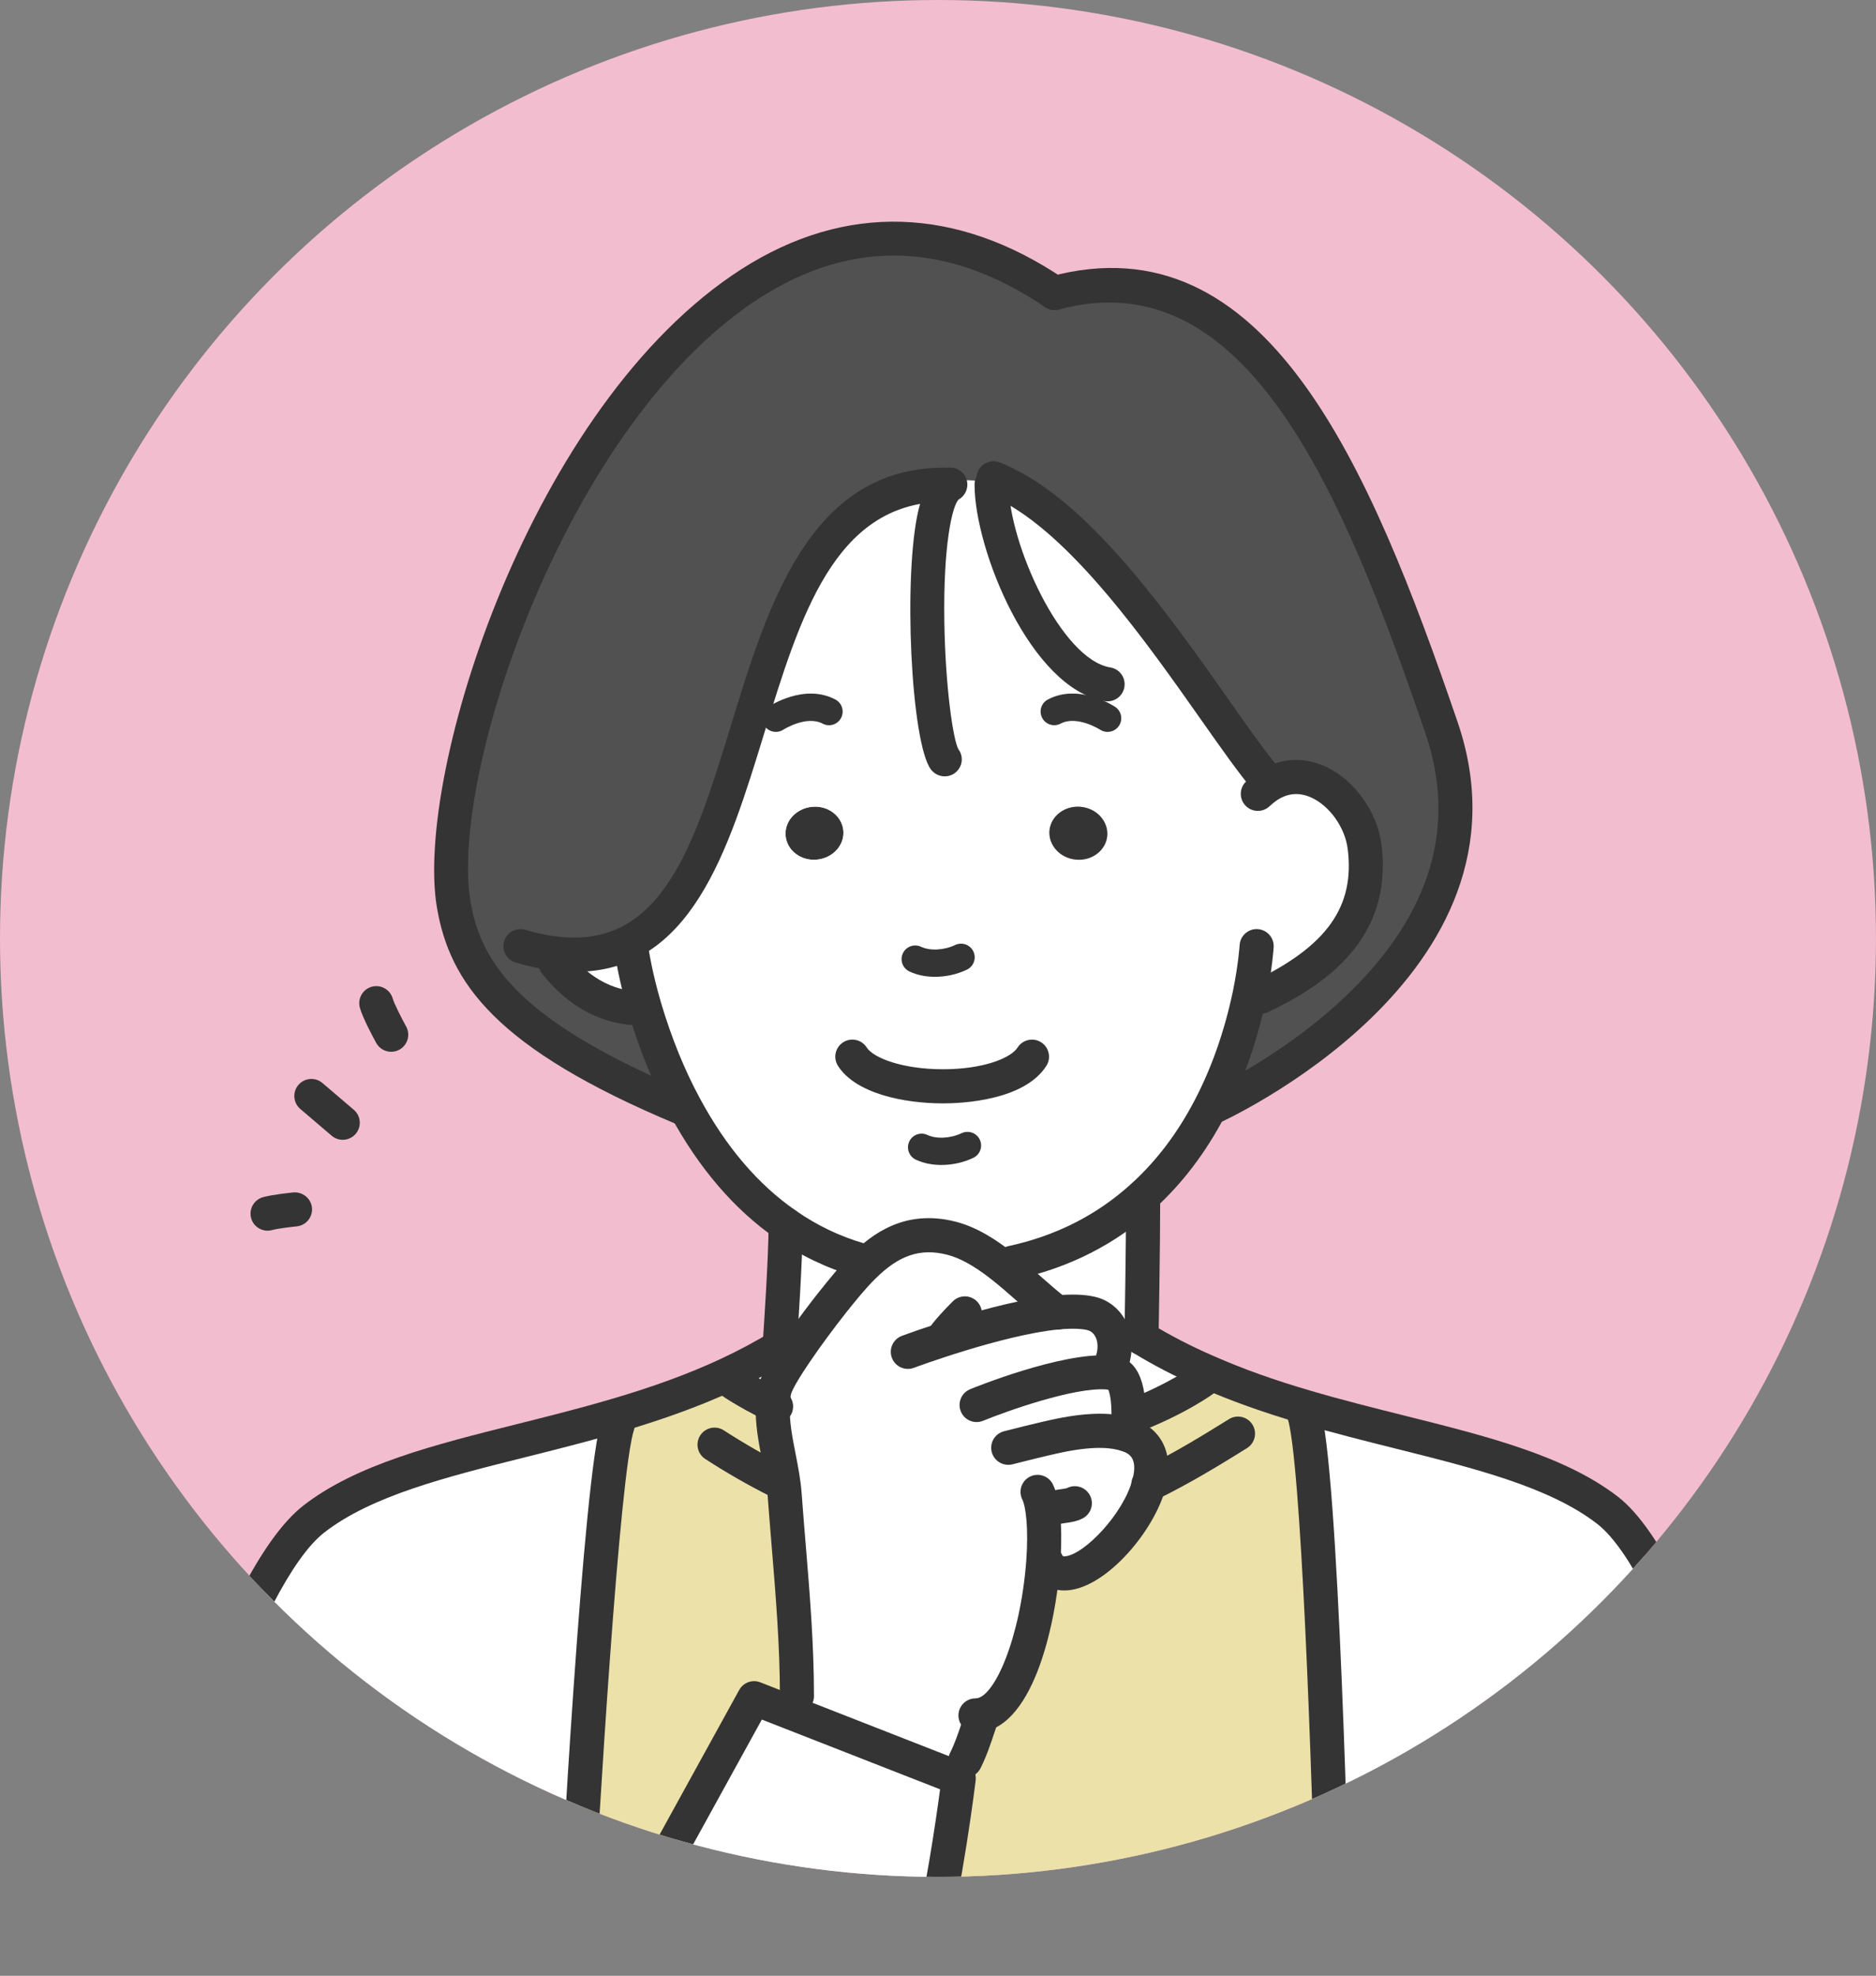
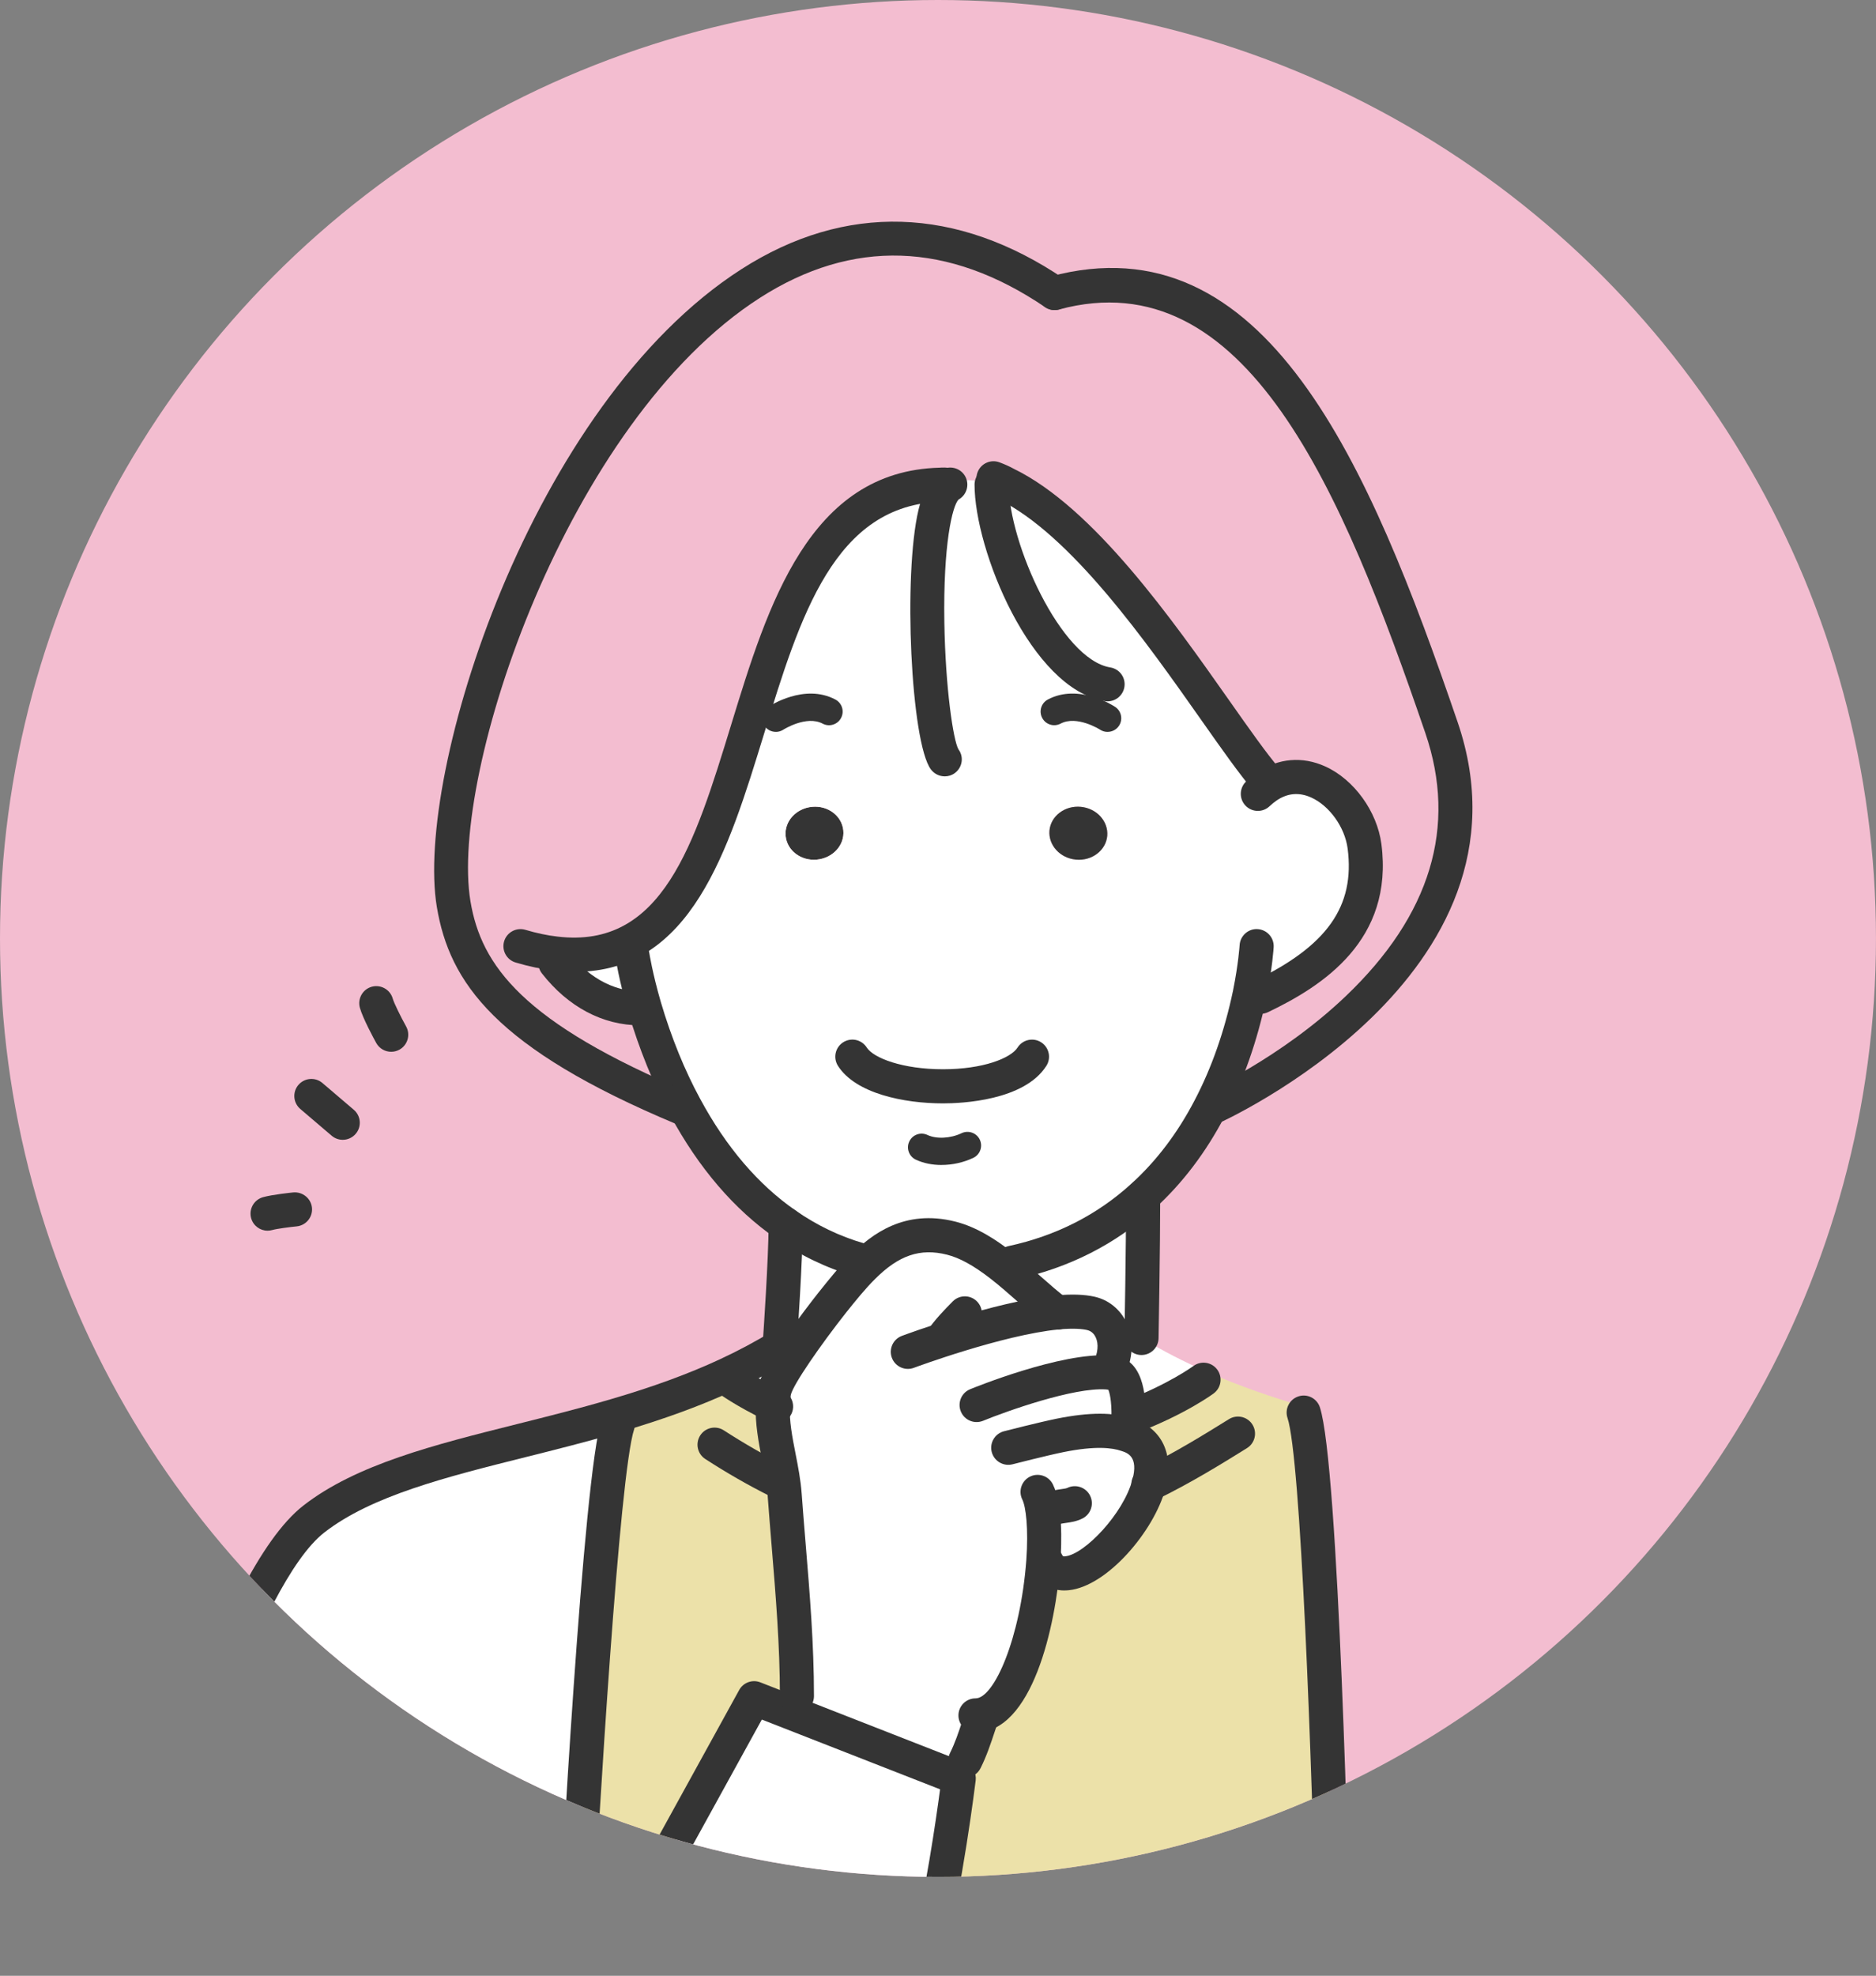
<svg xmlns="http://www.w3.org/2000/svg" id="_レイヤー_2" width="79.617" height="83.813" viewBox="0 0 79.617 83.813">
  <rect x="0" y="0" width="79.617" height="83.813" fill="#808080" stroke="none" />
  <defs>
    <style>.cls-1{fill:#343434;}.cls-1,.cls-2,.cls-3,.cls-4,.cls-5,.cls-6{stroke-width:0px;}.cls-2{fill:#515151;}.cls-3{fill:none;}.cls-7{clip-path:url(#clippath);}.cls-4{fill:#f3bdd0;}.cls-5{fill:#fff;}.cls-6{fill:#ece1a9;}</style>
    <clipPath id="clippath">
      <circle class="cls-3" cx="39.808" cy="39.808" r="39.808" />
    </clipPath>
  </defs>
  <g id="_ヘッダー">
    <circle class="cls-4" cx="39.808" cy="39.808" r="39.808" />
    <g class="cls-7">
      <path class="cls-5" d="M33.111,56.756s.232-3.346.232-4.816c.909.637,1.945,1.158,3.12,1.499l.168.301c-.463.457-.891.996-1.314,1.522-.37.469-2.339,3.022-2.466,3.786-.029.185-.046.365-.052.544-1.204-.579-1.864-1.065-1.864-1.065l-.093-.203c.776-.359,1.534-.758,2.269-1.21v-.359Z" />
      <path class="cls-5" d="M26.123,60.05l.104.347c-.793,2.379-1.835,22.316-1.835,22.316v.156l-18.611-.081v-.075c1.054-4.741,4.434-15.862,7.537-18.276,2.923-2.275,7.844-2.929,12.805-4.388Z" />
      <path class="cls-5" d="M47.896,60.107c.006-.695-.069-1.766-.625-1.858-.075-.012-.151-.017-.232-.029l.012-.104c.573-1.152.11-2.206-.753-2.402-.382-.087-.874-.093-1.43-.041-.747-.556-1.546-1.355-2.397-2.015l.48-.093c2.339-.504,4.151-1.54,5.557-2.825l.006.006c0,2.153-.069,6.009-.069,6.009.897.55,1.829,1.025,2.779,1.436l-.145.336s-1.094.816-3.091,1.58h-.093Z" />
      <path class="cls-6" d="M26.037,82.875l-1.644-.006v-.156s1.042-19.937,1.835-22.316l-.104-.347c1.586-.463,3.184-1.013,4.718-1.725l.093.203s.66.486,1.864,1.065c-.052,1.279.411,2.541.504,3.803.208,2.854.521,5.662.521,8.55l-.272.695-1.546-.602-5.968,10.837Z" />
      <path class="cls-5" d="M47.27,58.249c.556.093.631,1.164.625,1.858-.006.342-.029.59-.029.59l-.052.162c1.007.324,1.198,1.164.944,2.107-.585,2.177-3.531,4.903-4.342,3.288l-.139-.012c-.214,2.848-1.239,6.524-2.877,6.524l.203.237c-.191.567-.365,1.135-.637,1.679l-.289.747-7.126-2.79.272-.695c0-2.889-.313-5.696-.521-8.55-.093-1.262-.556-2.524-.504-3.803.006-.179.023-.359.052-.544.127-.764,2.096-3.317,2.466-3.786.423-.527.851-1.065,1.314-1.522.973-.973,2.113-1.627,3.728-1.221.747.185,1.447.625,2.113,1.14.851.66,1.65,1.459,2.397,2.015.556-.052,1.048-.046,1.43.041.863.197,1.326,1.25.753,2.402l-.012.104c.081.012.156.017.232.029Z" />
      <path class="cls-1" d="M35.791,35.232c.058.619-.446,1.169-1.123,1.233s-1.268-.388-1.326-1.007.446-1.169,1.123-1.233,1.268.388,1.326,1.007Z" />
      <path class="cls-5" d="M53.783,33.351c1.824-1.227,3.879.66,4.128,2.547.423,3.248-1.644,5.065-4.405,6.385l-.469-.104c-.272,1.297-.77,3.068-1.696,4.834-.683,1.308-1.598,2.611-2.831,3.728-1.407,1.285-3.219,2.321-5.557,2.825l-.48.093c-.666-.515-1.366-.955-2.113-1.14-1.615-.405-2.756.249-3.728,1.221l-.168-.301c-1.175-.342-2.211-.863-3.12-1.499-1.91-1.326-3.282-3.161-4.261-4.973-.839-1.546-1.384-3.08-1.731-4.255l-.197.058c-1.482,0-2.715-.81-3.583-1.922l.006-.399c10.021,1.198,6.188-19.636,16.325-19.885v-.035c.996-.33,1.824-.064,2.779-.006,4.429,2.159,8.921,10.044,11.074,12.556l.029.272ZM46.993,35.458c.052-.619-.446-1.169-1.123-1.233s-1.274.388-1.331,1.007c-.052.619.446,1.169,1.123,1.233s1.274-.388,1.331-1.007ZM34.668,36.465c.677-.064,1.181-.614,1.123-1.233s-.648-1.071-1.326-1.007-1.181.614-1.123,1.233.648,1.071,1.326,1.007Z" />
-       <path class="cls-5" d="M75.902,83.09l-19.318-.081v-.295s-.463-20.412-1.256-22.791l.069-.237c4.973,1.465,9.905,2.113,12.84,4.394,3.126,2.431,6.623,14.304,7.665,19.011Z" />
      <path class="cls-1" d="M45.869,34.225c.677.064,1.175.614,1.123,1.233-.058.619-.654,1.071-1.331,1.007s-1.175-.614-1.123-1.233c.058-.619.654-1.071,1.331-1.007Z" />
      <path class="cls-5" d="M40.677,75.431l.012.006s-.544,4.457-1.331,7.497l-13.32-.058,5.968-10.837,1.546.602,7.126,2.79Z" />
      <path class="cls-6" d="M48.758,62.967c.255-.944.064-1.783-.944-2.107l.052-.162s.023-.249.029-.59h.093c1.997-.764,3.091-1.58,3.091-1.58l.145-.336c1.366.602,2.767,1.083,4.174,1.494l-.069.237c.793,2.379,1.256,22.791,1.256,22.791v.295l-17.228-.075c.787-3.039,1.331-7.497,1.331-7.497l-.012-.006.289-.747c.272-.544.446-1.111.637-1.679l-.203-.237c1.638,0,2.663-3.676,2.877-6.524l.139.012c.81,1.615,3.757-1.111,4.342-3.288Z" />
-       <path class="cls-2" d="M57.91,35.898c-.249-1.887-2.304-3.774-4.128-2.547l-.029-.272c-2.153-2.512-6.646-10.397-11.074-12.556-.955-.058-1.783-.324-2.779.006v.035c-10.136.249-6.304,21.083-16.325,19.885l-.006.399c.868,1.111,2.101,1.922,3.583,1.922l.197-.058c.347,1.175.891,2.709,1.731,4.255l-.093.052c-7.225-3.022-9.216-5.563-9.737-8.666-1.36-8.18,9.986-36.436,25.506-25.923,8.573-2.31,12.805,7.879,16.417,18.432,3.525,10.304-9.818,16.157-9.818,16.157l-.017-.006c.926-1.766,1.424-3.537,1.696-4.834l.469.104c2.761-1.32,4.828-3.138,4.405-6.385Z" />
      <path class="cls-1" d="M56.584,83.437c-.392,0-.714-.313-.723-.707-.185-8.161-.663-20.909-1.219-22.579-.127-.379.079-.789.457-.915.379-.129.789.079.915.457.804,2.413,1.245,20.904,1.293,23.004.009.4-.308.731-.707.74h-.017Z" />
      <path class="cls-1" d="M24.393,83.437c-.012,0-.025-.001-.038-.001-.399-.021-.706-.361-.685-.76.107-2.05,1.07-20.105,1.871-22.507.126-.379.536-.586.915-.457.379.126.584.536.457.915-.625,1.875-1.511,16.607-1.799,22.125-.02.386-.34.686-.722.686Z" />
      <path class="cls-1" d="M5.781,83.437c-.052,0-.105-.006-.158-.017-.39-.087-.636-.474-.549-.864.717-3.223,4.14-15.843,7.8-18.69,2.247-1.749,5.559-2.578,9.065-3.456,1.299-.326,2.642-.662,3.98-1.055,1.781-.52,3.291-1.072,4.617-1.687.778-.36,1.516-.753,2.196-1.17.341-.209.787-.102.995.239.209.34.102.786-.239.995-.728.447-1.516.867-2.344,1.25-1.392.646-2.968,1.222-4.818,1.763-1.365.401-2.723.741-4.036,1.07-3.354.84-6.522,1.633-8.528,3.194-2.79,2.17-6.168,12.879-7.275,17.862-.075.337-.374.566-.706.566Z" />
-       <path class="cls-1" d="M75.902,83.813c-.332,0-.631-.23-.706-.567-1.16-5.239-4.633-16.443-7.402-18.597-2.009-1.561-5.175-2.352-8.527-3.191-1.325-.331-2.694-.674-4.073-1.08-1.595-.466-2.989-.965-4.261-1.526-1.015-.439-1.98-.938-2.865-1.481-.341-.209-.448-.654-.239-.995.209-.341.654-.448.995-.239.827.507,1.731.973,2.688,1.388,1.218.536,2.554,1.015,4.09,1.463,1.352.399,2.707.737,4.017,1.065,3.504.876,6.814,1.704,9.064,3.452,3.6,2.801,7.223,16.248,7.928,19.426.086.39-.16.777-.55.863-.053.011-.106.017-.157.017Z" />
+       <path class="cls-1" d="M75.902,83.813Z" />
      <path class="cls-1" d="M48.445,57.479h-.013c-.4-.007-.718-.337-.711-.737.001-.038.07-3.874.07-5.996,0-.4.324-.724.724-.724s.724.324.724.724c0,2.135-.069,5.983-.07,6.022-.007.395-.33.711-.724.711Z" />
      <path class="cls-1" d="M33.111,57.479c-.016,0-.033-.001-.05-.002-.399-.028-.7-.373-.672-.772.002-.033.23-3.338.23-4.767,0-.4.324-.724.724-.724s.724.324.724.724c0,1.478-.223,4.729-.233,4.866-.027.382-.344.674-.721.674Z" />
      <path class="cls-1" d="M32.936,60.385c-.109,0-.219-.024-.323-.076l-.142-.071c-1.238-.595-1.937-1.106-1.967-1.128-.322-.237-.391-.69-.154-1.012.237-.322.69-.39,1.012-.154.005.004.631.458,1.749.996l.148.075c.358.179.503.613.324.971-.127.254-.382.4-.648.4Z" />
      <path class="cls-1" d="M47.988,60.831c-.291,0-.565-.177-.676-.465-.143-.373.044-.791.417-.934,1.864-.713,2.907-1.478,2.918-1.486.321-.237.773-.17,1.011.149.238.321.172.773-.147,1.011-.048.036-1.198.885-3.266,1.676-.085.033-.172.048-.258.048Z" />
      <path class="cls-1" d="M33.011,63.546c-.109,0-.219-.024-.323-.076-.922-.461-1.849-.992-2.756-1.58-.335-.217-.431-.665-.214-1.001s.666-.432,1.001-.214c.862.558,1.742,1.062,2.616,1.499.358.179.503.613.324.971-.127.254-.382.4-.648.4Z" />
      <path class="cls-1" d="M48.748,63.692c-.27,0-.531-.144-.656-.397-.176-.357-.047-.78.309-.958,1.44-.699,2.724-1.497,3.756-2.138.34-.211.786-.107.997.232.211.34.107.786-.232.997-1.061.659-2.381,1.479-3.847,2.19-.103.05-.215.074-.326.074Z" />
      <path class="cls-1" d="M36.463,54.162c-.067,0-.135-.009-.202-.029-1.189-.345-2.31-.884-3.334-1.602-1.763-1.223-3.272-2.981-4.482-5.221-.713-1.313-1.314-2.792-1.788-4.393-.386-1.331-.525-2.23-.53-2.268-.06-.395.211-.763.606-.824.388-.059.764.211.824.606.002.008.132.85.489,2.078.444,1.502,1.006,2.886,1.672,4.111,1.102,2.04,2.46,3.629,4.038,4.723.895.628,1.873,1.098,2.909,1.399.384.111.604.513.493.897-.092.317-.381.522-.694.522Z" />
      <path class="cls-1" d="M42.952,54.29c-.334,0-.634-.232-.707-.571-.084-.391.164-.776.555-.86,2.014-.434,3.771-1.326,5.221-2.653,1.053-.954,1.953-2.14,2.677-3.528.723-1.378,1.271-2.941,1.63-4.648.233-1.154.28-1.929.281-1.937.024-.399.372-.707.764-.68.399.023.703.365.681.763-.002.035-.052.876-.308,2.145-.388,1.843-.981,3.532-1.766,5.027-.803,1.539-1.808,2.861-2.985,3.928-1.64,1.499-3.623,2.508-5.89,2.996-.051.011-.103.016-.153.016Z" />
      <path class="cls-1" d="M27.154,43.493c-1.57,0-3.045-.781-4.154-2.2-.246-.315-.19-.769.125-1.016.316-.245.77-.189,1.016.125.479.614,1.509,1.644,3.013,1.644.4,0,.724.324.724.724s-.324.724-.724.724Z" />
      <path class="cls-1" d="M53.506,43.007c-.27,0-.529-.152-.654-.412-.172-.361-.02-.793.341-.965,3.123-1.493,4.32-3.179,4-5.639-.119-.902-.77-1.811-1.547-2.162-.509-.228-.998-.188-1.459.122-.108.074-.21.157-.305.247-.289.276-.747.265-1.023-.024-.276-.289-.265-.747.024-1.023.15-.144.31-.273.488-.396.886-.596,1.902-.681,2.868-.245,1.222.551,2.204,1.905,2.387,3.292.53,4.079-2.491,6.025-4.811,7.133-.101.048-.207.071-.311.071Z" />
-       <path class="cls-1" d="M39.683,41.436c-.391,0-.769-.075-1.089-.228-.289-.137-.412-.482-.275-.771.137-.289.482-.411.771-.275.379.18.975.149,1.448-.076.289-.137.634-.014.772.274.137.289.014.634-.274.772-.425.202-.898.304-1.353.304Z" />
      <path class="cls-1" d="M39.956,49.418c-.391,0-.768-.075-1.089-.226-.289-.136-.414-.481-.278-.77.136-.29.482-.414.77-.278.383.18.98.15,1.451-.075.29-.136.634-.014.772.274.137.289.014.634-.274.772-.423.201-.896.302-1.351.302Z" />
      <path class="cls-1" d="M40.023,46.805c-1.664,0-3.709-.418-4.459-1.591-.215-.337-.117-.784.219-1.0.337-.216.784-.118 1.0.219.287.448,1.52.924,3.24.924h.003c1.689-.001,2.869-.465,3.161-.923.215-.336.664-.435 1-.22.337.215.435.663.22 1-.942,1.476-3.592,1.591-4.381,1.591h-.004Z" />
      <path class="cls-1" d="M53.754,33.802c-.204,0-.407-.086-.55-.253-.596-.696-1.348-1.764-2.219-3.001-2.339-3.323-5.542-7.874-8.623-9.375-.154-.085-.291-.145-.448-.204-.375-.138-.567-.554-.429-.929.138-.375.553-.568.929-.429.227.084.428.174.615.277,3.382,1.648,6.71,6.375,9.14,9.827.849,1.206,1.582,2.248,2.134,2.892.26.304.225.76-.079,1.02-.136.117-.304.174-.47.174Z" />
      <path class="cls-1" d="M24.417,41.224c-.297,0-.605-.019-.927-.057-.499-.056-1.042-.17-1.607-.338-.383-.114-.602-.516-.488-.899s.516-.6.899-.488c.484.144.942.24,1.362.287,4.454.534,5.813-3.892,7.384-9.016,1.544-5.033,3.294-10.737,8.842-10.874.027-.005.115-.006.203-.006.4,0,.724.324.724.724s-.324.724-.724.724c-.04,0-.079-.002-.115.002-4.559.114-6.011,4.845-7.547,9.855-1.522,4.963-3.093,10.086-8.008,10.086Z" />
      <path class="cls-1" d="M51.358,47.742c-.279,0-.544-.162-.663-.432-.161-.366.006-.793.371-.954.033-.014,3.281-1.46,6.05-4.101,3.598-3.433,4.734-7.187,3.375-11.16-3.514-10.264-7.61-20.109-15.545-17.967-.388.104-.783-.124-.887-.51s.124-.783.51-.887c9.141-2.464,13.555,7.984,17.291,18.896,3.698,10.81-10.072,16.993-10.212,17.054-.094.042-.193.061-.29.061Z" />
      <path class="cls-1" d="M47.004,31.047c-.11,0-.221-.031-.319-.096-.016-.011-.985-.619-1.672-.256-.283.151-.633.043-.782-.24-.15-.282-.043-.633.24-.782,1.315-.698,2.794.272,2.857.313.266.178.338.537.16.803-.112.167-.295.257-.482.257Z" />
      <path class="cls-1" d="M32.927,31.046c-.188,0-.371-.09-.483-.258-.176-.266-.106-.623.158-.8.062-.042,1.536-1.013,2.852-.314.283.15.39.5.24.782-.149.283-.5.391-.782.24-.689-.363-1.656.249-1.665.255-.098.064-.209.096-.319.096Z" />
      <path class="cls-1" d="M40.097,32.933c-.224,0-.447-.103-.591-.296-.847-1.139-1.185-8.246-.522-11.023.22-.925.546-1.467,1.023-1.705.357-.177.793-.032.971.325.174.349.04.77-.298.957-.265.275-.655,1.912-.602,5.211.045,2.781.379,5.01.599,5.385.239.321.167.767-.153,1.005-.128.096-.278.141-.427.141Z" />
      <path class="cls-1" d="M47.005,29.75c-.039,0-.078-.003-.117-.01-3.138-.509-5.528-6.42-5.528-9.183,0-.4.324-.724.724-.724s.724.324.724.724c0,2.467,2.217,7.414,4.313,7.755.395.064.663.435.598.83-.058.356-.365.608-.713.608Z" />
      <path class="cls-1" d="M28.989,47.742c-.093,0-.188-.018-.279-.056-7.698-3.22-9.634-6.012-10.171-9.214-.941-5.657,3.988-21.322,12.928-27.054,4.4-2.82,9.136-2.677,13.697.412.331.224.417.674.193,1.005-.225.331-.674.418-1.005.193-4.103-2.779-8.175-2.91-12.104-.392-8.179,5.243-13.182,20.185-12.282,25.597.458,2.728,2.216,5.153,9.302,8.117.369.154.543.578.388.947-.116.278-.385.444-.668.444Z" />
      <path class="cls-1" d="M16.601,44.616c-.255,0-.502-.135-.634-.374-.094-.17-.568-1.041-.694-1.493-.107-.385.118-.784.503-.892.383-.106.784.118.892.503.054.192.336.763.568,1.182.193.35.066.79-.284.984-.111.061-.231.09-.349.09Z" />
      <path class="cls-1" d="M14.545,48.35c-.166,0-.332-.057-.469-.173l-1.331-1.135c-.304-.259-.341-.716-.081-1.02.259-.303.716-.341,1.02-.081l1.331,1.135c.304.259.341.716.081,1.02-.143.168-.347.254-.551.254Z" />
      <path class="cls-1" d="M11.355,52.205c-.317,0-.607-.209-.696-.529-.107-.385.118-.784.503-.892.401-.112,1.197-.193,1.286-.202.391-.035.752.251.792.648s-.25.752-.648.792c-.289.029-.829.097-1.041.156-.065.018-.131.027-.195.027Z" />
      <path class="cls-1" d="M39.351,83.669h0c-.4,0-.724-.324-.724-.724,0-.078.014-.157.038-.231.6-2.331,1.062-5.538,1.232-6.812l-7.565-2.959-5.663,10.282c-.193.35-.633.478-.983.284-.35-.193-.477-.633-.284-.983l5.969-10.837c.175-.318.558-.458.897-.325l8.673,3.393c.016.006.044.019.059.026.281.134.445.432.408.741-.023.184-.56,4.54-1.35,7.591-.011.044-.027.087-.046.128-.114.251-.366.426-.66.426Z" />
      <path class="cls-1" d="M41.4,73.492c-.4,0-.724-.324-.724-.724s.324-.724.724-.724c.794,0,1.908-2.558,2.156-5.855.096-1.352-.016-2.271-.17-2.582-.178-.358-.031-.792.327-.97.358-.176.793-.031.97.327.421.85.379,2.451.317,3.33-.201,2.675-1.184,7.197-3.599,7.197Z" />
      <path class="cls-1" d="M44.66,64.727c-.267,0-.525-.149-.651-.405-.175-.359-.027-.793.332-.968.252-.123.499-.157.697-.185.09-.013.214-.03.253-.05.357-.178.793-.033.971.324.179.357.034.792-.324.971-.251.126-.5.16-.699.188-.097.014-.218.031-.261.052-.102.05-.211.073-.318.073Z" />
      <path class="cls-1" d="M45.172,67.467c-.611,0-1.116-.316-1.403-.888-.179-.357-.035-.792.322-.971.358-.178.792-.035.971.322.049.097.058.096.15.087.82-.084,2.46-1.804,2.846-3.239.269-.994-.21-1.148-.466-1.23-.377-.132-1.092-.226-2.455.049-.712.145-2.153.514-2.167.518-.386.097-.781-.134-.881-.521-.1-.387.134-.782.521-.881.06-.015,1.491-.383,2.242-.535,1.371-.276,2.419-.278,3.202-.003,1.266.406,1.797,1.522,1.404,2.979-.483,1.797-2.468,4.136-4.097,4.302-.064.006-.126.01-.188.01Z" />
      <path class="cls-1" d="M47.868,61.421c-.023,0-.045-.001-.068-.003-.397-.037-.69-.389-.654-.786.001-.011.021-.233.026-.535.006-.711-.085-1.028-.135-1.146l-.098-.012c-1.363-.096-4.233.926-5.217,1.33-.372.151-.793-.025-.944-.395-.152-.37.025-.793.395-.944.157-.065,3.872-1.578,5.92-1.43l.134.016c.053.006.105.012.157.02,1.257.21,1.241,1.994,1.236,2.58-.006.379-.032.651-.032.651-.035.375-.35.656-.719.656Z" />
      <path class="cls-1" d="M47.05,58.839c-.109,0-.218-.024-.322-.076-.358-.178-.504-.612-.326-.97.197-.396.232-.785.098-1.068-.054-.114-.161-.259-.364-.306-.196-.045-.565-.084-1.201-.026-2.402.236-6.116,1.616-6.153,1.63-.374.138-.791-.05-.931-.425-.14-.374.05-.791.425-.931.159-.059,3.927-1.46,6.522-1.715.679-.062,1.22-.045,1.661.055.592.135,1.084.535,1.35,1.097.326.687.285,1.537-.11,2.333-.127.254-.383.401-.648.401Z" />
      <path class="cls-1" d="M39.976,57.549c-.138,0-.278-.039-.401-.122-.332-.222-.422-.671-.201-1.003.283-.424.742-.9,1.062-1.221.283-.283.741-.283,1.023-.001.283.283.283.741.001,1.023-.16.161-.646.648-.882,1.002-.14.209-.369.322-.603.322Z" />
      <path class="cls-1" d="M33.823,72.67c-.4,0-.724-.324-.724-.724,0-2.13-.177-4.269-.348-6.337-.059-.719-.119-1.439-.172-2.161-.035-.482-.131-.973-.233-1.493-.15-.768-.305-1.561-.271-2.393.006-.2.026-.406.06-.625.16-.959,2.041-3.398,2.614-4.123.001-.001.037-.046.038-.047.42-.525.854-1.067,1.334-1.541.862-.862,2.259-1.948,4.413-1.409.973.242,1.824.841,2.379,1.27.43.334.838.693,1.232,1.04.407.358.791.697,1.154.967.028.021.055.044.08.069.283.283.285.743.003,1.026-.268.268-.691.284-.975.045-.4-.301-.798-.651-1.218-1.021-.378-.332-.768-.677-1.162-.982-.717-.554-1.303-.875-1.844-1.01-1.13-.282-2.037.025-3.043,1.031-.423.418-.831.927-1.226,1.42-1.08,1.366-2.263,3.073-2.352,3.499-.023.145-.037.295-.042.445-.027.668.105,1.345.246,2.062.105.539.214,1.096.256,1.666.052.718.111,1.433.17,2.147.174,2.097.353,4.267.353,6.456,0,.4-.324.724-.724.724Z" />
      <path class="cls-1" d="M40.966,75.407c-.109,0-.219-.024-.323-.076-.358-.179-.503-.613-.324-.971.211-.422.36-.871.518-1.346l.08-.24c.127-.378.535-.584.917-.455.379.128.582.538.455.917l-.079.235c-.167.503-.34,1.022-.597,1.536-.127.254-.382.4-.648.4Z" />
    </g>
  </g>
</svg>